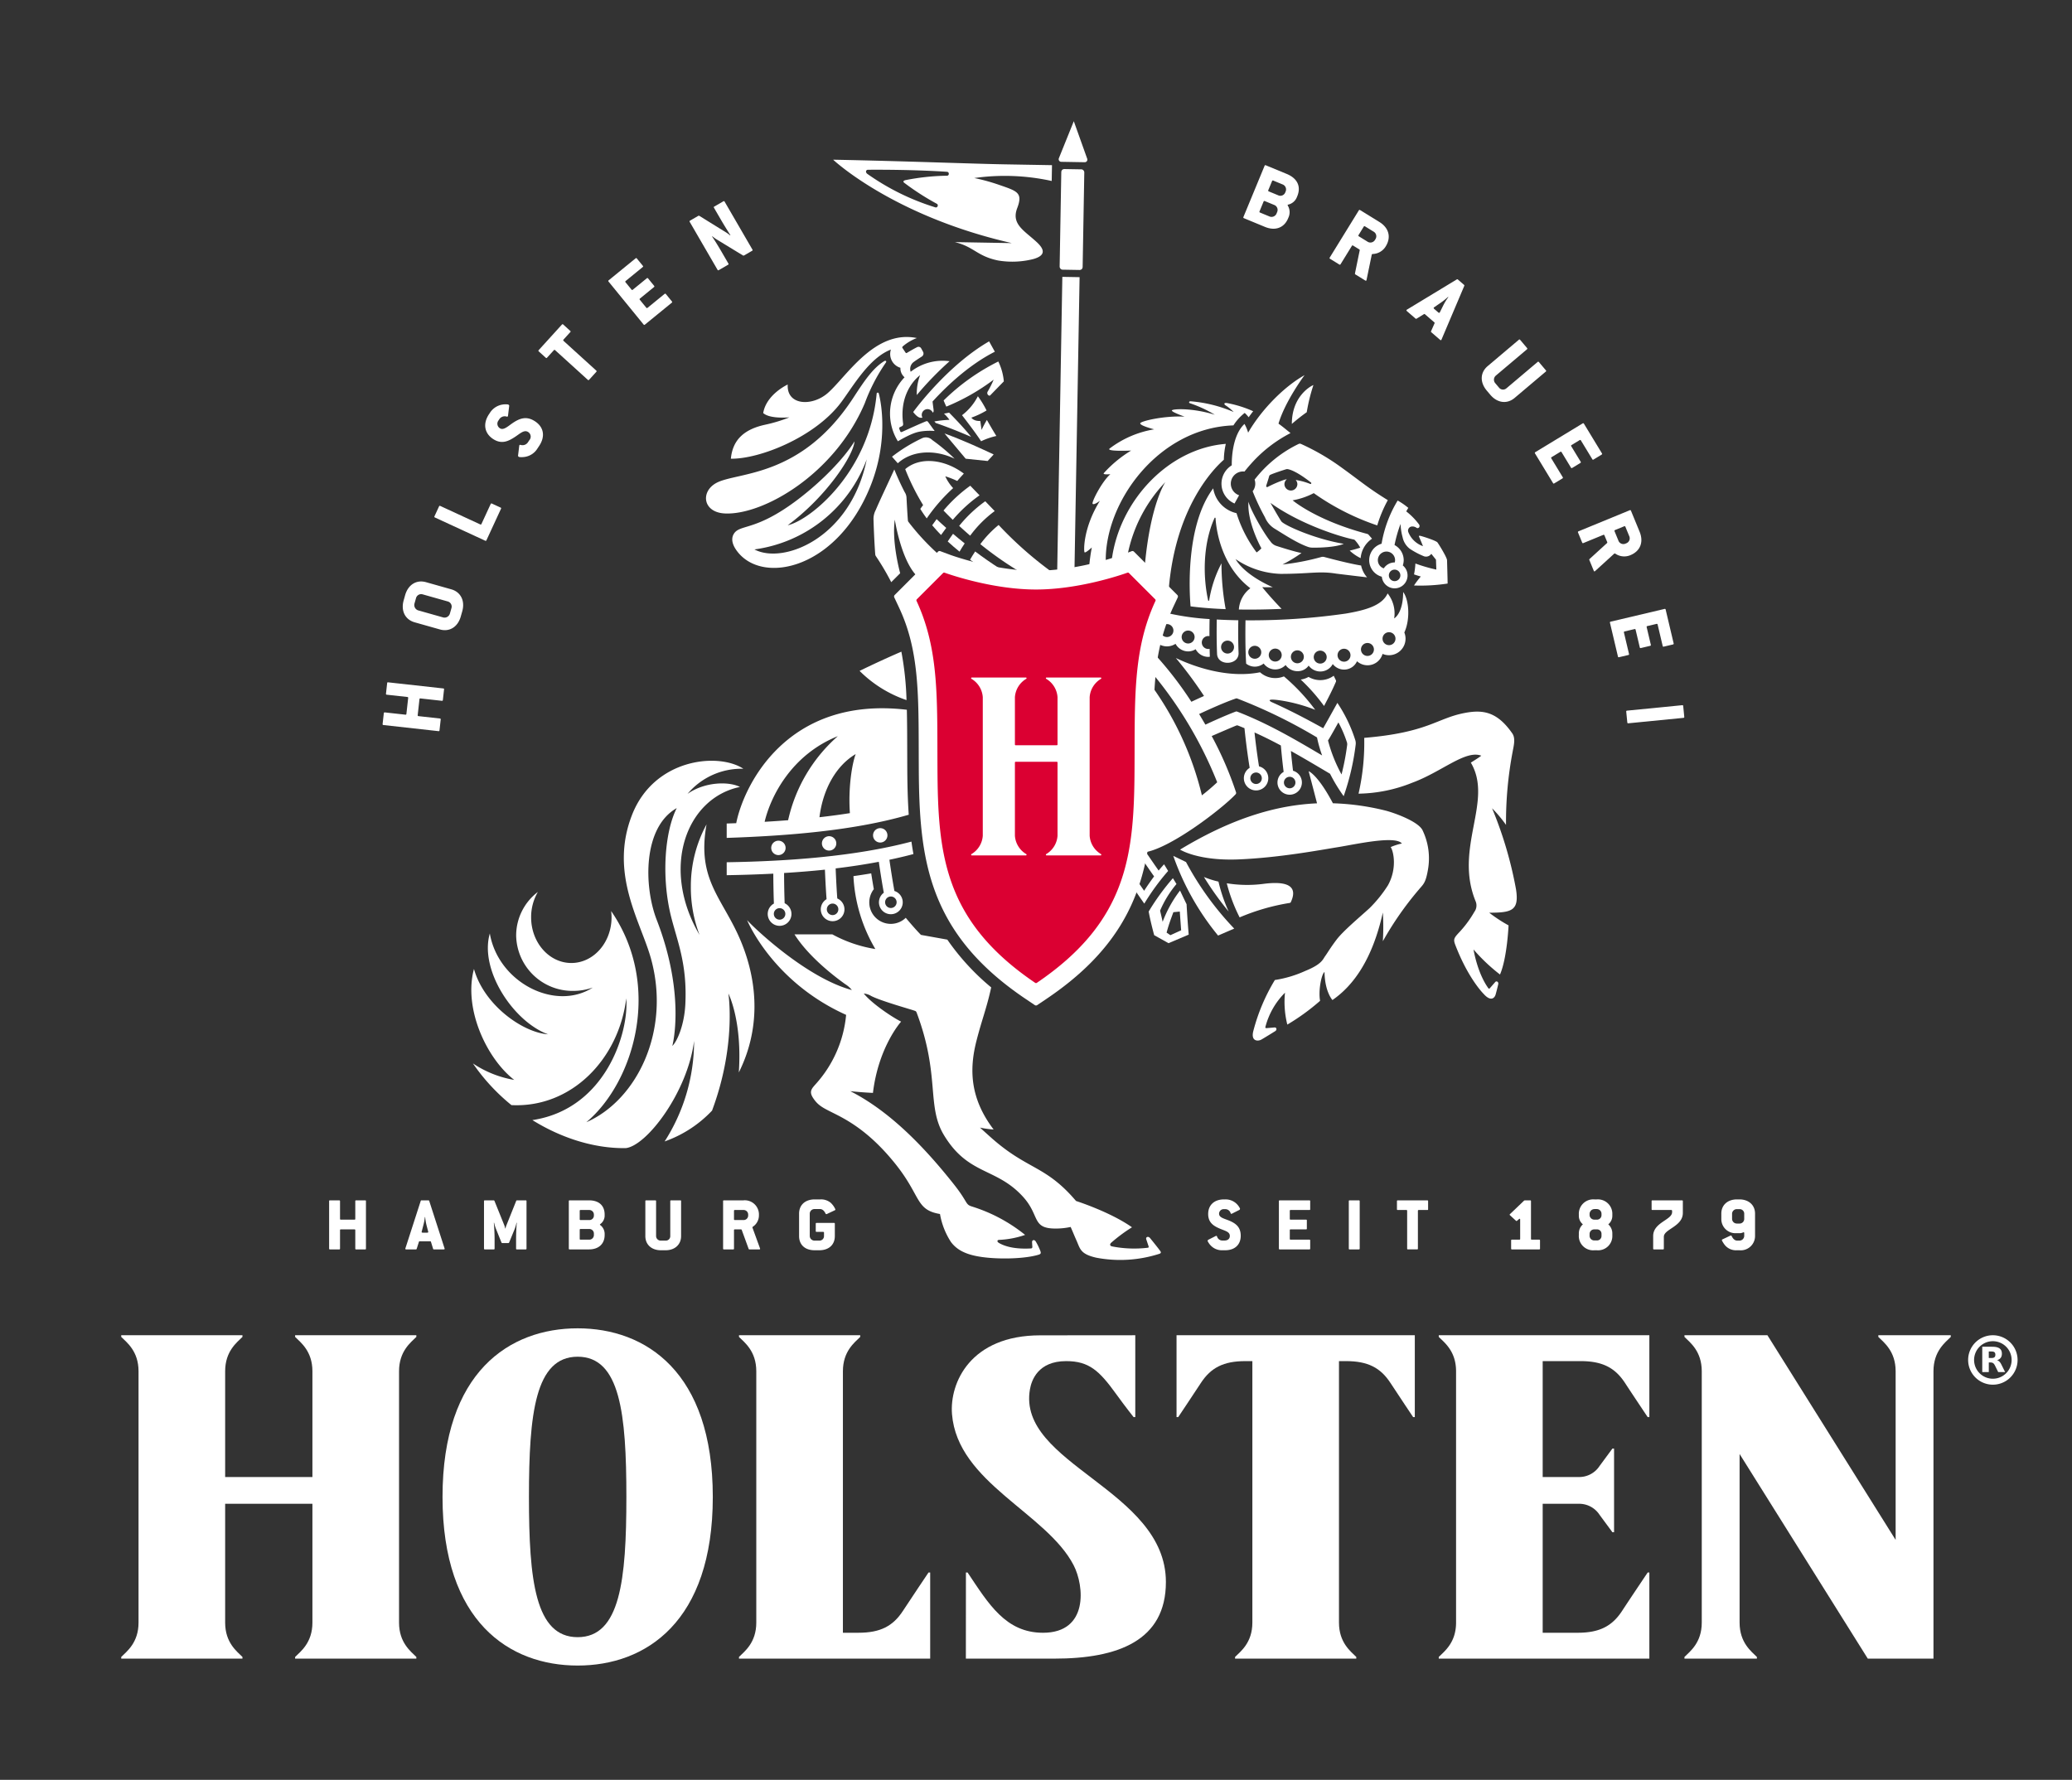
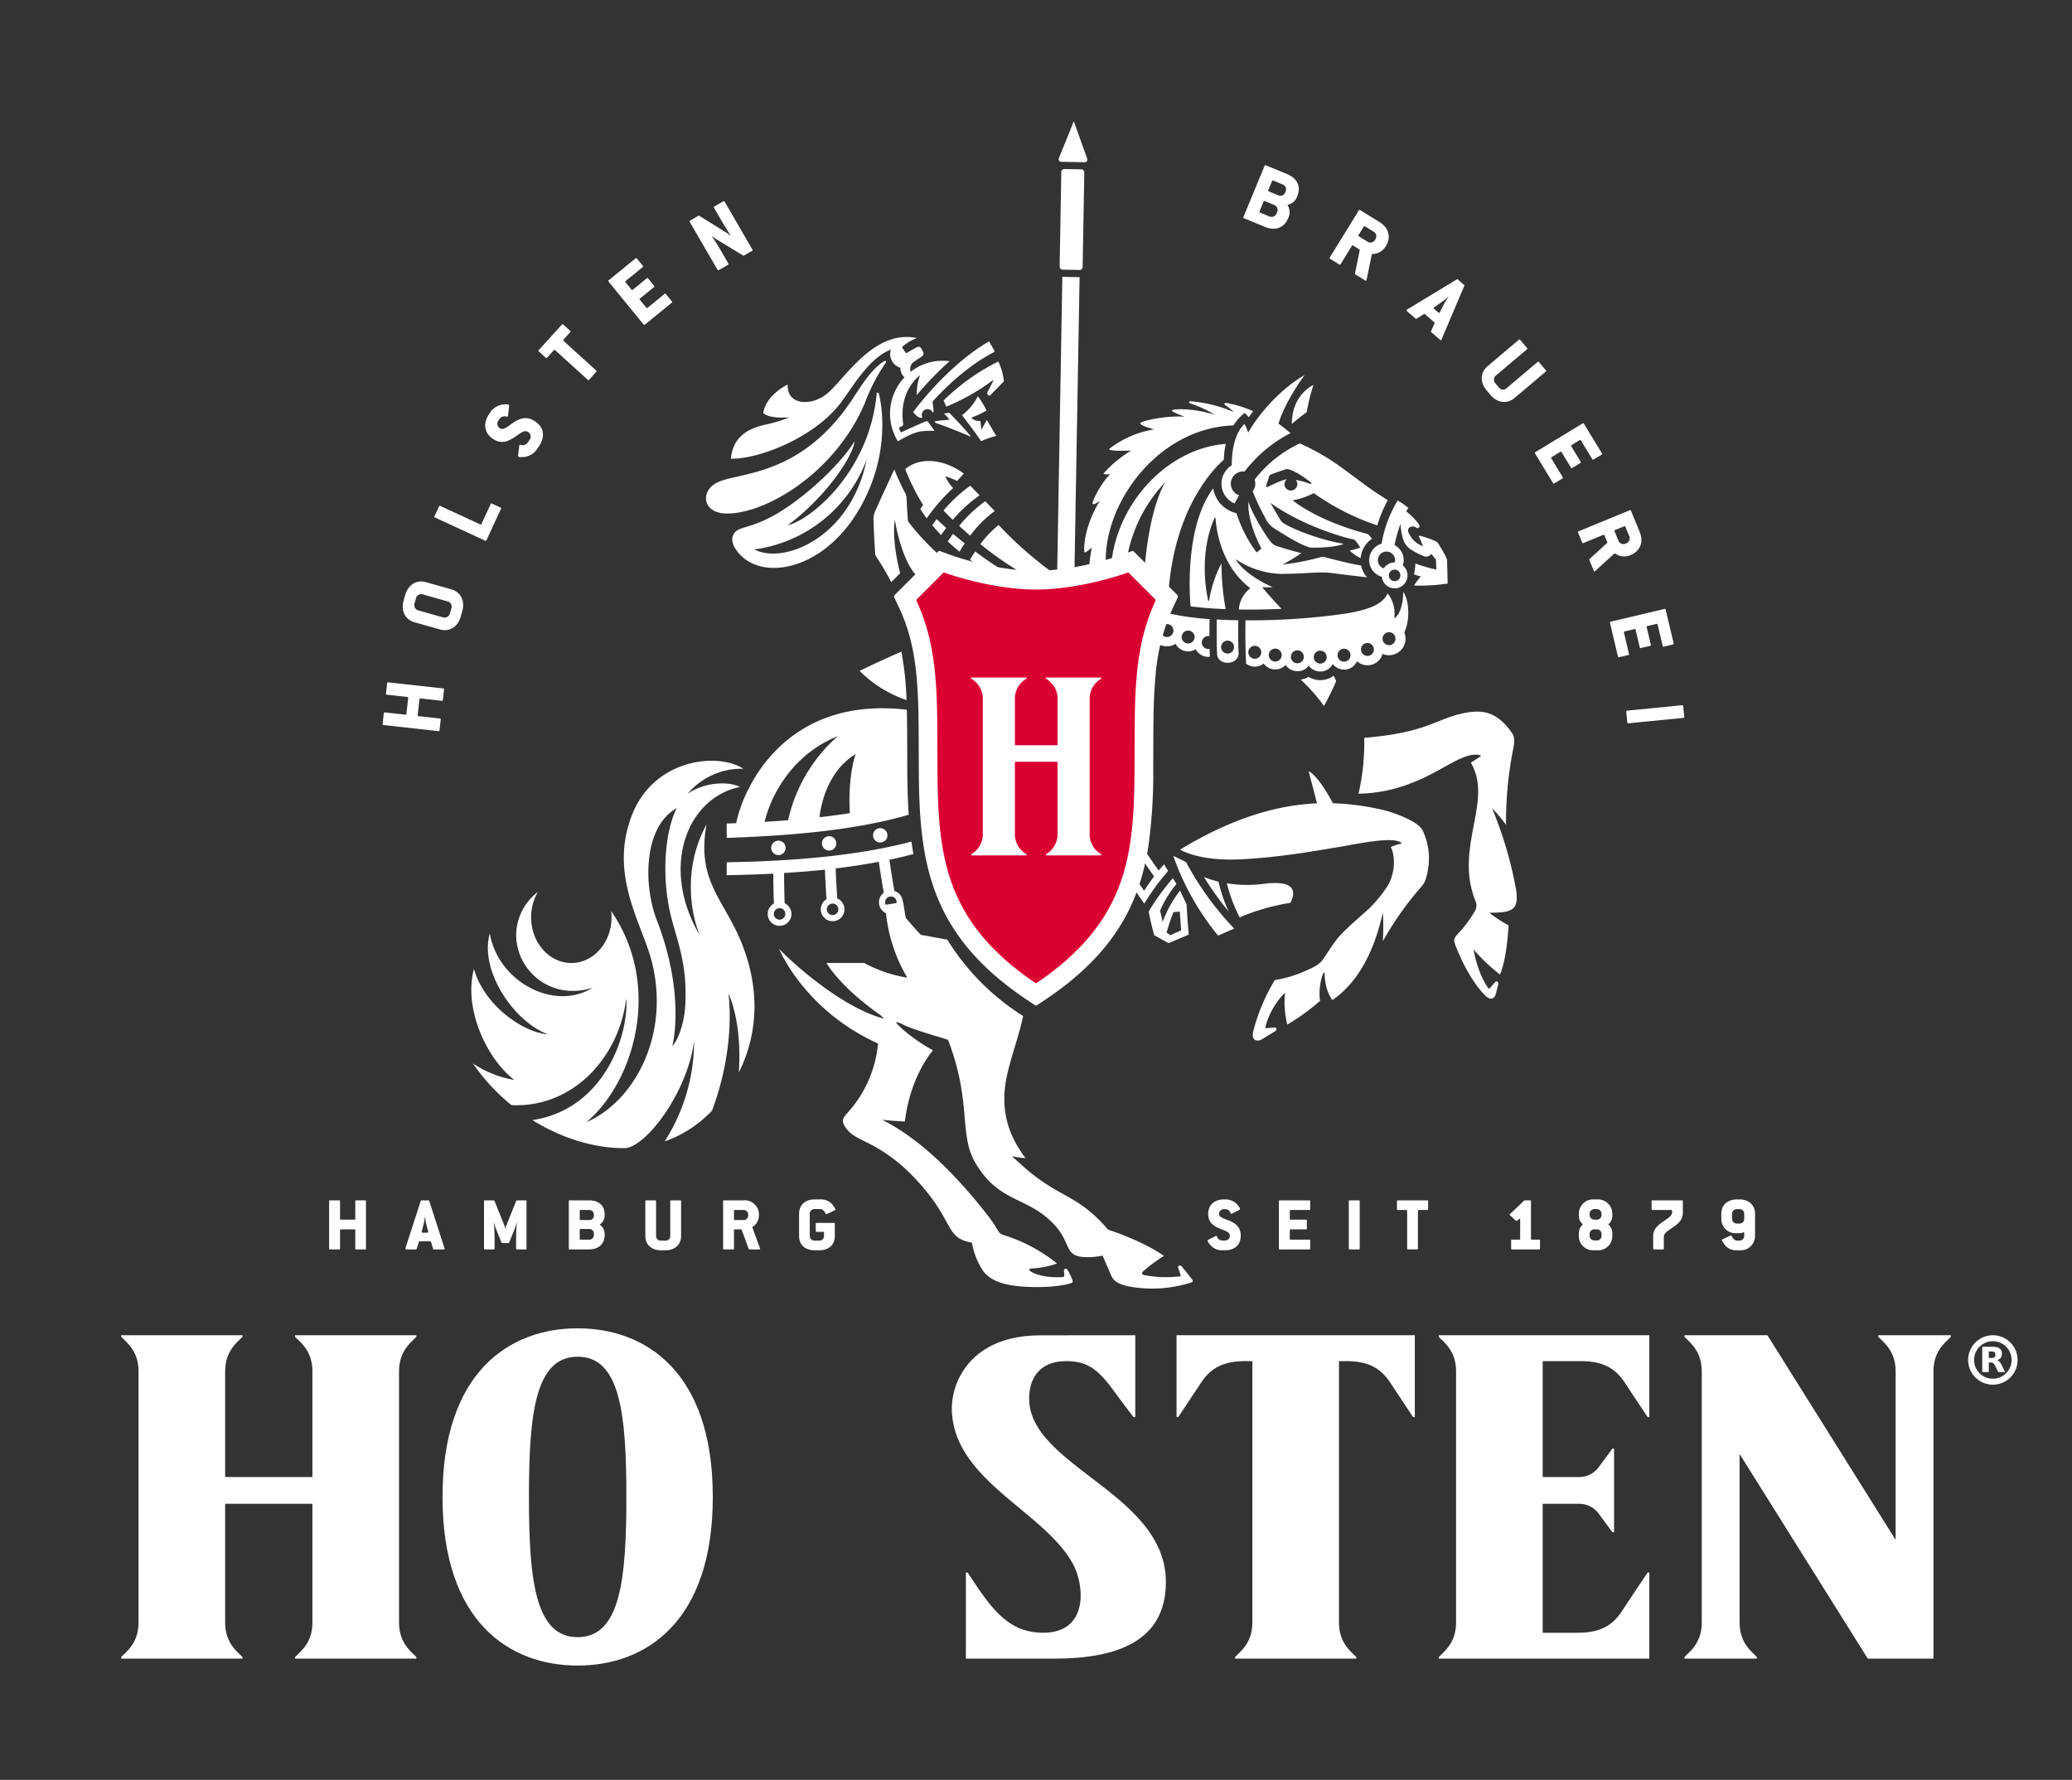
<svg xmlns="http://www.w3.org/2000/svg" id="HOLSTEN_PRIMARY_TWO_COLOUR" data-name="HOLSTEN PRIMARY TWO COLOUR" viewBox="0 0 507.462 435.972">
  <rect x="0" y="0" width="507.462" height="435.972" fill="#333333" stroke="none" />
  <defs>
    <style>.cls-1{fill:#fff;}.cls-2{fill:#db0032;}</style>
  </defs>
  <g id="HOLSTEN">
    <path class="cls-1" d="M141.477,325.372c-16.666,0-33.096,10.657-33.096,41.302,0,30.646,16.429,41.303,33.096,41.303,16.666,0,33.097-10.657,33.097-41.303C174.575,336.029,158.143,325.372,141.477,325.372Zm0,75.653c-10.408,0-11.931-13.982-11.931-34.35,0-20.368,1.523-34.349,11.931-34.349,10.409,0,11.932,13.981,11.932,34.349C153.409,387.043,151.886,401.025,141.477,401.025Z" />
    <path class="cls-1" d="M252.248,340.31c.378-2.17,1.949-6.905,8.865-6.905,5.613,0,8.118,2.352,12.196,7.989,2.47,3.414,4.328,5.724,4.328,5.724h.41V327.069s-21.647.02-23.248.02c-17.17,0-22.252,11.682-21.641,19.3,1.346,16.817,23.126,24.162,29.786,37.004,2.63,5.072,3.677,16.552-7.49,16.552-9.164,0-13.337-7.08-18.477-14.756h-.41l-.011,21.093h21.654c15.562,0,27.335-4.376,27.335-18.768C285.545,364.821,249.047,358.663,252.248,340.31Z" />
    <path class="cls-1" d="M101.968,327.475v-.407H72.278v.407c1.367,1.367,4.238,3.487,4.238,8.421v25.9H55.143V335.896c0-4.934,2.871-7.054,4.238-8.421v-.407H29.691v.407c1.367,1.367,4.238,3.487,4.238,8.421v61.556c0,4.934-2.871,7.054-4.238,8.421v.407H59.381v-.407c-1.367-1.367-4.238-3.487-4.238-8.421V368.351H76.516v29.102c0,4.934-2.871,7.054-4.238,8.421v.407h29.691v-.407c-1.367-1.367-4.238-3.487-4.238-8.421V335.896C97.73,330.962,100.601,328.843,101.968,327.475Z" />
-     <path class="cls-1" d="M206.44,335.896c0-4.934,2.871-7.054,4.238-8.421v-.407H180.988v.407c1.367,1.367,4.238,3.487,4.238,8.421v61.556c0,4.934-2.871,7.054-4.238,8.421v.407l46.827.001v-21.093h-.41s-4.281,6.363-6.273,9.412c-2.424,3.71-5.515,5.344-10.873,5.344h-3.82Z" />
    <path class="cls-1" d="M346.506,327.069v20.049h-.41s-3.564-5.319-5.556-8.368c-2.424-3.71-5.515-5.344-10.873-5.344h-1.732v64.047c0,4.934,2.871,7.054,4.238,8.421v.408H302.484v-.408c1.367-1.367,4.238-3.487,4.238-8.421V333.406H304.99c-5.357,0-8.449,1.634-10.873,5.344-1.992,3.049-5.556,8.368-5.556,8.368h-.41V327.069Z" />
    <path class="cls-1" d="M386.771,368.351a5.953,5.953,0,0,1,4.988,2.709l3.14,4.254h.41V354.834H394.899l-3.14,4.254a5.945,5.945,0,0,1-4.988,2.709h-8.946v-28.391h9.286c5.357,0,8.449,1.634,10.873,5.344,1.992,3.049,5.556,8.368,5.556,8.368h.41V327.069H352.373v.407c1.367,1.367,4.238,3.486,4.238,8.42v61.556c0,4.934-2.871,7.054-4.238,8.422v.407h51.577v-21.093h-.41s-4.281,6.363-6.273,9.412c-2.424,3.71-5.515,5.344-10.873,5.344h-8.569V368.351Z" />
    <path class="cls-1" d="M416.786,335.897v61.555c0,4.934-2.871,7.054-4.238,8.422v.407h17.742v-.407c-1.367-1.367-4.238-3.488-4.238-8.422V356.152l31.395,50.13h16.087v-70.384c0-4.934,2.871-7.054,4.238-8.422v-.407H460.03v.407c1.367,1.367,4.238,3.488,4.238,8.422v41.301L432.868,327.069h-20.32v.407c1.367,1.367,4.238,3.486,4.238,8.42" />
  </g>
  <g id="HORSE_SHIELD" data-name="HORSE &amp; SHIELD">
    <g id="WHITES">
      <path class="cls-1" d="M323.423,166.596h-.083a5.577,5.577,0,0,1-2.854-.786,5.587,5.587,0,0,1-1.918.651,45.834,45.834,0,0,1,5.709,6.471c1.031-1.964,1.951-3.721,2.896-5.902a.515.515,0,0,0-.003-.426c-.114-.239-.313-.655-.526-1.08a5.604,5.604,0,0,1-3.202,1.071Z" />
      <path class="cls-1" d="M190.712,209.45a1.761,1.761,0,1,0-1.827-1.692A1.761,1.761,0,0,0,190.712,209.45Z" />
      <path class="cls-1" d="M215.651,206.376a1.761,1.761,0,1,0-1.827-1.692A1.761,1.761,0,0,0,215.651,206.376Z" />
      <path class="cls-1" d="M203.19,208.345a1.761,1.761,0,1,0-1.885-1.627A1.761,1.761,0,0,0,203.19,208.345Z" />
      <path class="cls-1" d="M210.523,164.333a29.873,29.873,0,0,0,11.499,7.159,75.405,75.405,0,0,0-1.263-11.867C216.954,161.265,213.367,162.95,210.523,164.333Z" />
      <path class="cls-1" d="M226.085,123.72q-.367.482-.693.931.711,1.166,1.578,2.33a42.754,42.754,0,0,1,6.468-7.416,10.773,10.773,0,0,1-1.926-2.892,20.532,20.532,0,0,1,2.936,1.145c.399-.499,1.134-1.301,1.609-1.812-4.733-3.545-10.725-4.201-14.357-1.087A56.573,56.573,0,0,0,226.085,123.72Z" />
      <path class="cls-1" d="M222.49,127.834a.658.658,0,0,1-.134-.345c-.095-1.073-.261-4.098-.334-5.459a2.649,2.649,0,0,0-.446-1.473c-1.492-2.874-2.548-5.565-2.548-5.565-2.248,4.899-3.558,7.594-4.552,9.943a4.611,4.611,0,0,0-.539,2.375c.05,1.671.175,5.207.419,8.448a.979.979,0,0,0,.165.482,60.469,60.469,0,0,1,3.754,6.363l2.189-2.189c-.397-1.493-2.032-8.092-1.313-13.123,0,0,1.479,9.65,5.267,13.651l5.289-5.289A57.954,57.954,0,0,1,222.49,127.834Z" />
      <path class="cls-1" d="M240.098,133.289a84.419,84.419,0,0,0,9.549,6.702c1.35.117,2.72.185,4.085.185,1.256,0,2.512-.056,3.751-.154a91.306,91.306,0,0,1-12.905-11.43A25.805,25.805,0,0,0,240.098,133.289Z" />
      <path class="cls-1" d="M234.917,128.813c.806.746,1.706,1.554,2.69,2.402a28.316,28.316,0,0,1,6.01-6.03l-2.314-2.402A32.426,32.426,0,0,0,234.917,128.813Z" />
      <path class="cls-1" d="M233.352,127.332a34.915,34.915,0,0,1,6.554-5.999l-2.271-2.356a35.337,35.337,0,0,0-6.554,6.074C231.593,125.587,232.361,126.373,233.352,127.332Z" />
      <path class="cls-1" d="M245.082,139.412c-2.25-1.43-4.353-2.906-6.254-4.33-.525.79-.946,1.488-1.251,2.018q.734.535,1.5,1.064C240.852,138.607,242.896,139.053,245.082,139.412Z" />
      <path class="cls-1" d="M233.41,130.757c-.501.686-.935,1.321-1.297,1.876q1.356,1.256,2.889,2.494c.327-.56.751-1.252,1.264-2.022C235.224,132.276,234.268,131.486,233.41,130.757Z" />
      <path class="cls-1" d="M229.392,127.16c-.405.537-.768,1.043-1.088,1.505q1.006,1.195,2.171,2.381c.368-.528.791-1.113,1.268-1.734C230.734,128.418,229.939,127.679,229.392,127.16Z" />
-       <path class="cls-1" d="M228.334,107.793a2.209,2.209,0,0,0-2.543-.43,38.977,38.977,0,0,0-7.324,4.503c.318.375,1.043,1.189,1.419,1.611,3.312-3.035,8.813-3.537,13.904-1.121A45.265,45.265,0,0,0,228.334,107.793Z" />
-       <path class="cls-1" d="M231.324,106.174c1.461,1.74,3.284,3.914,5.182,6.186,0,0,4.736.508,5.383.564l1.475-1.601C240.471,109.962,236.229,107.969,231.324,106.174Z" />
      <path class="cls-1" d="M243.652,86.152l-1.406-2.535c-10.48,6.057-18.591,17.311-18.591,17.311s.947,1.326,1.784,1.402a1.521,1.521,0,0,0,.481-.026,1.409,1.409,0,1,1,2.531-1.232c.176-.109.255-.271.178-.849-.061-.461-.169-1.235-.231-1.873C231.677,94.753,237.195,89.427,243.652,86.152Z" />
      <path class="cls-1" d="M244.502,88.548a52.039,52.039,0,0,0-13.395,9.546c.176.431.451,1.084.662,1.505a52.059,52.059,0,0,0,11.594-6.6,24.942,24.942,0,0,1-1.448,2.887.673.673,0,0,0,.194.948.306.306,0,0,0,.412.008c.749-.781,3.331-3.424,3.331-3.424A13.943,13.943,0,0,0,244.502,88.548Z" />
      <path class="cls-1" d="M232.446,101.074c-.44.103-1.247.245-1.247.245a10.357,10.357,0,0,1,1.335,1.515,30.332,30.332,0,0,0-3.689.393l.314.373c3.242,1.122,6.2,2.334,8.676,3.406C235.969,104.605,232.446,101.074,232.446,101.074Z" />
      <path class="cls-1" d="M244.024,106.791a17.398,17.398,0,0,0-3.739,1.294c-1.476-2.29-4.673-6.38-4.673-6.38a13.642,13.642,0,0,0,3.882-4.647,22.195,22.195,0,0,1,2.125,3.485A20.705,20.705,0,0,1,237.907,102.3s.482.878,2.182.822l.312,2.182a26.888,26.888,0,0,1,1.303-2.437S243.2,105.503,244.024,106.791Z" />
      <rect class="cls-1" x="259.724" y="41.445" width="5.634" height="24.65" rx="0.704" transform="translate(0.978 -4.574) rotate(1)" />
      <path class="cls-1" d="M266.266,38.865l-3.276-9.175-3.651,9.054a.638.638,0,0,0,.632.893l5.633.098A.638.638,0,0,0,266.266,38.865Z" />
      <path class="cls-1" d="M263.161,139.289l1.246-71.399-4.225-.074-1.258,72.066C260.38,139.728,261.805,139.526,263.161,139.289Z" />
      <path class="cls-1" d="M300.253,99.35a11.698,11.698,0,0,1,1.885,1.569,33.403,33.403,0,0,0-10.526-2.623c-.433-.024-.512.375-.174.476a30.491,30.491,0,0,1,6.093,2.82c-5.539-1.708-10.197-1.449-10.508-1.087s3.106,1.553,3.106,1.553c-4.71-.259-9.99.932-10.766,1.501s3.313,1.605,3.313,1.605a24.666,24.666,0,0,0-10.922,4.71c-.932.776,5.28.492,5.28.492a29.512,29.512,0,0,0-6.716,5.551c-.233.427,1.63.233,1.63.233-2.096,1.825-4.659,6.871-4.348,7.26s1.786-.738,1.786-.738c-4.154,6.677-3.991,12.384-3.758,12.617s1.771-1.179,1.771-1.179a43.692,43.692,0,0,0-.624,4.451c1.512-.344,2.878-.703,4.039-1.032-.226-14.58,12.867-32.671,31.268-33.33a12.174,12.174,0,0,1,2.765-3.055,8.309,8.309,0,0,1,.967,1.064q.53-.742,1.104-1.479a28.406,28.406,0,0,0-6.359-1.994C299.767,98.601,299.633,98.97,300.253,99.35Z" />
      <path class="cls-1" d="M313.122,103.773c1.621-5.503,6.383-11.879,6.383-11.879-4.891,2.736-10.473,8.299-13.82,14.085a9.974,9.974,0,0,0-.893-2.135c-3.03,2.826-3.134,8.728-3.114,10.136a5.28,5.28,0,0,0,.68,9.353c.308-.564.726-1.325,1.118-2.021a2.992,2.992,0,0,1,1.315-5.805q.807-1.025,1.625-1.927a33.248,33.248,0,0,1,9.65-7.494c-1.121-.902-2.012-1.652-2.943-2.312" />
      <path class="cls-1" d="M316.392,103.841c-.013-6.668,4.508-9.234,5.283-9.524a44.008,44.008,0,0,0-1.636,6.655A43.909,43.909,0,0,0,316.392,103.841Z" />
      <path class="cls-1" d="M318.628,108.741a.665.665,0,0,0-.556-.003,30.207,30.207,0,0,0-10.806,8.748,2.992,2.992,0,0,1-.472,2.844,53.412,53.412,0,0,0,3.006,6.366,5.889,5.889,0,0,0,2.323,2.769c2.291,1.401,5.543,3.566,8.252,4.506a3.36,3.36,0,0,0,1.045.174c2.525.039,5.967-.198,7.687-.935-7.396-1.249-14.607-4.596-15.269-5.479-.466-.621-2.692-4.555-2.692-4.555,6.917,4.998,16.34,8.114,20.367,8.968a.638.638,0,0,1,.325.169,9.261,9.261,0,0,1,1.307,1.836c-1.398.466-2.588.725-2.588.725a10.884,10.884,0,0,0,2.687,1.845,6.341,6.341,0,0,1,2.789-4.763l-.835-.961a.694.694,0,0,0-.344-.213c-12.538-3.312-18.272-8.228-18.272-8.228a17.834,17.834,0,0,0,5.176-1.76,59.972,59.972,0,0,0,15.547,7.905,32.005,32.005,0,0,1,2.588-6.184c-5.143-3.19-6.33-4.396-11.793-8.323a55.41,55.41,0,0,0-9.471-5.452Zm2.274,9.803a16.06,16.06,0,0,0-3.568-.975,1.564,1.564,0,0,1,.409,1.038,1.585,1.585,0,0,1-3.169,0,1.558,1.558,0,0,1,.6-1.212,3.677,3.677,0,0,0-.729.165,29.997,29.997,0,0,0-3.947,1.708c-.253.136-.465-.051-.361-.369.163-.495.534-1.636.699-2.253a.489.489,0,0,1,.254-.322c.767-.385,3.146-1.147,3.845-1.368a1.001,1.001,0,0,1,.495-.031c.637.119,2.346.677,5.647,3.266C321.258,118.332,321.096,118.623,320.902,118.543Z" />
      <path class="cls-1" d="M295.956,158.969a1.585,1.585,0,1,1,.257-3.143c-.006-1.753.015-3.26.033-4.186a63.224,63.224,0,0,1-9.992-1.388q-.073.174-.145.348-.49,1.189-.902,2.388a1.585,1.585,0,1,1-.731,2.332q-.347,1.225-.629,2.471a3.834,3.834,0,0,0,1.958.538h.068a3.851,3.851,0,0,0,2.032-.63,3.526,3.526,0,0,0,3.084,1.863h.062a3.497,3.497,0,0,0,1.781-.536,3.527,3.527,0,0,0,3.095,1.881h.062a3.213,3.213,0,0,0,.324-.05c-.026-.638-.046-1.282-.061-1.92A1.592,1.592,0,0,1,295.956,158.969Zm-4.938-1.345a1.585,1.585,0,1,1,1.557-1.612A1.585,1.585,0,0,1,291.018,157.624Z" />
      <path class="cls-1" d="M343.94,154.932c1.533-3.351,1.097-8.164-.289-9.913,0,5.28-2.197,6.458-2.197,6.458a7.884,7.884,0,0,0-1.606-6.121c-1.33,2.902-5.142,4.076-10.282,4.944a163.441,163.441,0,0,1-24.527,1.646c-.038,2.181-.076,6.735.161,10.616a3.457,3.457,0,0,0,2.115.737h.062a3.492,3.492,0,0,0,2.112-.771,3.523,3.523,0,0,0,2.833,1.453h.062a3.505,3.505,0,0,0,2.47-1.076l.007-.008a3.53,3.53,0,0,0,2.882,1.51h.062a3.224,3.224,0,0,0,2.706-1.373A3.522,3.522,0,0,0,323.34,164.482h.062a3.43,3.43,0,0,0,3.009-1.829,3.514,3.514,0,0,0,2.758,1.364h.062a3.459,3.459,0,0,0,3.12-2.046,3.844,3.844,0,0,0,2.554.989h.068a3.822,3.822,0,0,0,3.633-2.793,3.994,3.994,0,0,0,1.581.328h.072a4.051,4.051,0,0,0,3.977-4.119A3.979,3.979,0,0,0,343.94,154.932Zm-36.597,6.43a1.585,1.585,0,1,1,1.557-1.612A1.585,1.585,0,0,1,307.342,161.363Zm5.008.682a1.585,1.585,0,1,1,1.557-1.612A1.585,1.585,0,0,1,312.35,162.045Zm5.421.426a1.585,1.585,0,1,1,1.557-1.612A1.585,1.585,0,0,1,317.771,162.471Zm5.596.074a1.585,1.585,0,1,1,1.557-1.612A1.585,1.585,0,0,1,323.367,162.545Zm5.83-.465a1.585,1.585,0,1,1,1.557-1.612A1.585,1.585,0,0,1,329.197,162.081Zm5.737-1.409a1.585,1.585,0,1,1,1.557-1.612A1.585,1.585,0,0,1,334.933,160.672Zm5.282-2.641a1.585,1.585,0,1,1,1.557-1.612A1.585,1.585,0,0,1,340.216,158.031Z" />
      <path class="cls-1" d="M303.279,151.93c-1.785-.027-3.552-.084-5.274-.179-.033,1.788-.073,4.859.068,8.4.112,3.066,5.273,2.846,5.273-.113C303.215,156.647,303.247,153.759,303.279,151.93Zm-2.605,8.16a1.585,1.585,0,1,1,1.557-1.612A1.585,1.585,0,0,1,300.674,160.09Z" />
-       <path class="cls-1" d="M331.958,181.385a35.819,35.819,0,0,0-4.418-9.217s-2.208,3.996-3.467,6.214c-3.577-1.976-7.775-4.232-12.597-6.392-.425-.19-1.631-.976,2.168-.42a39.819,39.819,0,0,1,8.469,2.299,48.59,48.59,0,0,0-7.666-8.188,5.609,5.609,0,0,1-5.846-1.004c-7.921,1.567-16.243-1.402-20.621-3.5a102.056,102.056,0,0,1,6.899,9.301c-1.29.577-2.401,1.094-3.094,1.421a88.75,88.75,0,0,0-8.521-11.136c-.255,1.524-.447,3.087-.602,4.687A99.006,99.006,0,0,1,298.11,191.616a48.051,48.051,0,0,1-3.748,3.199,76.334,76.334,0,0,0-11.944-26.309c-.291,4.63-.303,9.644-.314,15.27l-.015,4.437a120.392,120.392,0,0,1-1.434,20.51c6.449-1.216,18.847-10.813,21.956-14.155a.5.5,0,0,0,.109-.503,85.231,85.231,0,0,0-5.956-13.767c.85-.382,5.1-2.211,6.034-2.585a.505.505,0,0,1,.368-.003c.545.205,1.084.437,1.625.657.137,1.375.548,5.233,1.269,9.712a2.991,2.991,0,1,0,2.289-.358c-.55-3.473-.912-6.537-1.103-8.306,2.165.972,4.313,2.045,6.456,3.193.153,1.776.374,4.026.68,6.466a2.991,2.991,0,1,0,2.299-.278c-.217-1.763-.386-3.406-.52-4.845,3.167,1.77,6.343,3.663,9.588,5.584a41.593,41.593,0,0,0,3.336,5.491,59.995,59.995,0,0,0,2.941-12.636A2.644,2.644,0,0,0,331.958,181.385Zm-24.548,7.858a1.408,1.408,0,1,1-1.171,1.611A1.408,1.408,0,0,1,307.411,189.243Zm9.849,2.269a1.408,1.408,0,1,1-1.57-1.226A1.409,1.409,0,0,1,317.259,191.512Zm-14.266-17.205a.486.486,0,0,0-.349-.004c-1.353.509-2.897,1.162-4.305,1.783-1.208.533-2.316,1.042-3.118,1.416l-1.538-2.604c.772-.361,1.877-.871,3.108-1.417,1.925-.853,4.156-1.793,5.897-2.385a.487.487,0,0,1,.33.007,126.837,126.837,0,0,1,19.54,9.537,30.374,30.374,0,0,0,1.254,4.408C317.498,181.321,310.707,177.286,302.993,174.307Zm26.927,8.318a58.986,58.986,0,0,1-1.359,7.074,36.181,36.181,0,0,1-3.314-8.332c.164-.215.556-.841,2.545-4.411a28.663,28.663,0,0,1,2.034,4.706A1.698,1.698,0,0,1,329.92,182.624Z" />
      <path class="cls-1" d="M371.298,217.865a96.724,96.724,0,0,0-5.868-19.881,31.994,31.994,0,0,1,3.416,4.076A92.017,92.017,0,0,1,370.476,184.086c.247-1.435.804-3.327-.194-4.581-3.715-5.269-7.219-5.715-11.69-4.839-6.785,1.329-8.9,4.773-24.474,6.074a55.932,55.932,0,0,1-1.393,13.669,36.446,36.446,0,0,0,13.139-2.675c7.229-2.653,13.054-8.118,16.926-6.626-.582.478-2.562,1.696-2.562,1.696,5.607,9.483-4.24,20.891,1.203,34.046a2.638,2.638,0,0,1-.348,2.522,26.85,26.85,0,0,1-3.985,5.305c-.971,1.087-1.176,1.46-.699,2.717,3.222,8.424,6.977,12.074,6.977,12.074,1.805,2.025,2.705.905,2.915.17.289-1.009.648-2.524.661-2.602.088-.53-.442-.839-.745-.488-.307.355-1.013,1.163-1.344,1.543a.219.219,0,0,1-.342-.018c-2.744-3.808-3.633-9.5-3.633-9.5a43.847,43.847,0,0,0,6.483,6.134c1.747-3.999,2.096-12.034,2.096-12.034a35.798,35.798,0,0,1-4.736-3.106C370.289,223.567,372.083,223.043,371.298,217.865Z" />
      <path class="cls-1" d="M282.654,214.677c-.974,1.302-1.831,2.573-2.44,3.516-.448-.635-.98-1.409-1.392-2.011q-.333,1.038-.713,2.063c.502.737,1.544,2.26,2.147,3.093a56.098,56.098,0,0,1,5.836-7.997s-.722-1.203-.994-1.63c-.448.479-.893 1-1.328,1.534-1.076-1.514-2.709-3.914-3.116-4.514q-.214,1.194-.472,2.373C280.833,212.057,281.865,213.563,282.654,214.677Z" />
      <path class="cls-1" d="M324.337,136.436a1.356,1.356,0,0,0-.733.004,60.324,60.324,0,0,1-9.496,1.837,38.757,38.757,0,0,0,4.648-2.82c-1.676-.309-4.895-1.334-6.096-1.724a2.739,2.739,0,0,1-1.521-1.131c-1.864-2.312-4.999-7.993-5.37-9.717-.383,5.085,3.165,11.431,3.165,11.431a6.892,6.892,0,0,1-1.174 1,31.718,31.718,0,0,1-4.919-9.616,7.415,7.415,0,0,1-5.707-6.081c-6.886,9.197-5.809,25.881-5.549,28.908,2.615.343,5.539.565,8.599.684a62.216,62.216,0,0,1-1.026-11.224,29.615,29.615,0,0,0-3.017,9.07.126.126,0,0,1-.248.009c-1.287-5.769-1.319-13.842,1.575-20.191a.124.124,0,0,1,.236.038c.127,2.245,1.101,11.52,8.521,17.176a7.099,7.099,0,0,0-2.812,5.21c3.471.056,7.037-.005,10.465-.157-.856-.888-2.876-3.025-4.74-5.312,0,0,1.294.052,2.581,0,0,0-6.684-2.743-9.117-6.884a20.704,20.704,0,0,0,11.025,3.623c7.265,0,9.434-.749,13.665-.052,0,0,4.523.555,7.525.902a6.324,6.324,0,0,1-1.46-2.893C330.378,138.043,325.678,136.798,324.337,136.436Z" />
      <path class="cls-1" d="M181.53,230.747c-4.391-10.694-10.982-15.022-8.488-28.812a31.652,31.652,0,0,0-3.843,15.158,32.62,32.62,0,0,0,2.129,11.916c-9.627-16.434-3.236-33.529,9.896-36.246-2.753-1.399-8.614-1.277-12.838,1.693a17.267,17.267,0,0,1,13.678-6.147c-6.141-4.049-21.87-2.532-27.275,11.317-5.655,14.49,2.195,26.178,4.69,35.351,4.786,17.59-3.501,34.499-15.873,39.911,11.617-9.721,18.762-33.335,6.07-51.729a12.738,12.738,0,0,1,.103,1.531c0,6.184-4.41,11.196-9.85,11.196s-9.85-5.013-9.85-11.196a12.247,12.247,0,0,1,1.655-6.209,13.413,13.413,0,0,0-5.32,10.648,13.806,13.806,0,0,0,14.011,13.591,14.338,14.338,0,0,0,4.757-.821l-.062.038c-9.181,5.846-23.107-1.314-25.156-13.285-2.598,9.045,5.872,21.649,14.26,24.703-6.153-.43-15.651-7.109-18.142-16.007-2.646,9.845,3.229,22.061,9.861,27.175a25.855,25.855,0,0,1-10.116-4.038,48.388,48.388,0,0,0,9.431,10.212c14.697.732,26.285-11.267,28.119-26.141.696,8.174-4.938,27.088-22.987,29.812,6.849,4.257,14.921,6.979,22.865,6.862,5.163-.558,15.166-13.779,16.737-26.27a45.544,45.544,0,0,1-7.215,24.636,29.412,29.412,0,0,0,11.615-7.553c6.013-16.101,3.998-28.685,3.998-28.685s3.415,6.597,2.559,19.338C186.077,252.446,185.838,241.239,181.53,230.747Zm-13.679,15.209c-.249,5.154-2.008,9.14-3.191,10.246,0,0,3.365-12.319-3.83-30.901-3.165-8.175-3.426-22.635,4.917-27.357-2.953,5.783-3.795,16.929-1.405,26.52C165.87,230.595,168.329,236.073,167.851,245.956Z" />
-       <path class="cls-1" d="M232.011,230.161l-6.453-1.159c-1.181-1.181-2.849-3.139-3.727-4.187a5.264,5.264,0,0,1-7.82-7.011c-.226-1.276-.444-2.617-.64-3.875-1.432.251-2.89.467-4.351.679a38.718,38.718,0,0,0,5.364,17.857,32.763,32.763,0,0,1-10.536-3.593h-9.268c3.301,5.242,9.334,9.988,12.46,12.22a6.111,6.111,0,0,1,1.593,1.419c-11.245-3.023-24.215-15.466-25.661-17.13,0,0,6.126,15.054,24.256,23.212a29.306,29.306,0,0,1-7.464,16.973c-.969,1.094-1.651,1.789-.649,3.347,1.331,2.069,2.693,2.556,5.815,4.145,3.45,1.756,8.588,4.803,14.42,12.115,6.283,7.878,4.838,11.179,10.867,12.199a18.244,18.244,0,0,0,2.678,6.843c1.456,1.963,3.604,2.993,6.659,3.541,4.461.8,11.323.638,14.771-.401.641-.193.714-.4.349-1.234a14.641,14.641,0,0,0-.984-1.986c-.386-.629-.954-.365-.924.133.022.367.073,1.233.073,1.206a.343.343,0,0,1-.365.332c-2.917.167-5.767-.169-7.772-1.319-.596-.342-.497-.719-.073-.775a22.509,22.509,0,0,0,6.436-1.223,39.325,39.325,0,0,0-13.005-6.949c-1.735-.539-.864-.932-4.491-5.503-6.535-8.237-15.13-17.584-25.324-22.759,2.756.311,5.551.427,5.551.427,1.359-11.336,6.897-17.457,6.897-17.457-2.525-1.287-7.35-4.607-9.136-6.884a4.2,4.2,0,0,1,1.773.582c2.197,1.169,9.486,3.224,10.496,3.573.439.152.532.144.7.591,5.771,15.401,2.336,22.798,6.673,29.959,5.992,9.894,12.794,7.844,19.372,15.101,4.226,4.663,2.006,7.832,8.136,7.764a17.191,17.191,0,0,0,3.51-.389c.388.847.911,2.161,1.45,3.362.889,1.982.905,3.278,4.83,4.165a31.261,31.261,0,0,0,15.471-.958c.397-.143.416-.367.205-.664-.586-.823-2.221-2.829-2.504-3.175-.46-.562-1.105-.256-.939.27,0,0,.388,1.19.518,1.553.174.488.053.507-.197.543a28.191,28.191,0,0,1-8.623-.32c-.642-.117-.678-.552-.272-.923a39.277,39.277,0,0,1,5.085-3.775c-5.396-3.804-13.704-6.444-13.704-6.444-7.535-8.837-11.819-7.534-20.769-15.49-1.398-1.242-2.756-2.485-2.756-2.485a21.667,21.667,0,0,0,3.339.466c-5.801-7.629-5.972-14.721-4.228-21.611,1.325-5.232,2.532-8.097,3.633-13.197A58.11,58.11,0,0,1,232.011,230.161Z" />
+       <path class="cls-1" d="M232.011,230.161l-6.453-1.159c-1.181-1.181-2.849-3.139-3.727-4.187c-.226-1.276-.444-2.617-.64-3.875-1.432.251-2.89.467-4.351.679a38.718,38.718,0,0,0,5.364,17.857,32.763,32.763,0,0,1-10.536-3.593h-9.268c3.301,5.242,9.334,9.988,12.46,12.22a6.111,6.111,0,0,1,1.593,1.419c-11.245-3.023-24.215-15.466-25.661-17.13,0,0,6.126,15.054,24.256,23.212a29.306,29.306,0,0,1-7.464,16.973c-.969,1.094-1.651,1.789-.649,3.347,1.331,2.069,2.693,2.556,5.815,4.145,3.45,1.756,8.588,4.803,14.42,12.115,6.283,7.878,4.838,11.179,10.867,12.199a18.244,18.244,0,0,0,2.678,6.843c1.456,1.963,3.604,2.993,6.659,3.541,4.461.8,11.323.638,14.771-.401.641-.193.714-.4.349-1.234a14.641,14.641,0,0,0-.984-1.986c-.386-.629-.954-.365-.924.133.022.367.073,1.233.073,1.206a.343.343,0,0,1-.365.332c-2.917.167-5.767-.169-7.772-1.319-.596-.342-.497-.719-.073-.775a22.509,22.509,0,0,0,6.436-1.223,39.325,39.325,0,0,0-13.005-6.949c-1.735-.539-.864-.932-4.491-5.503-6.535-8.237-15.13-17.584-25.324-22.759,2.756.311,5.551.427,5.551.427,1.359-11.336,6.897-17.457,6.897-17.457-2.525-1.287-7.35-4.607-9.136-6.884a4.2,4.2,0,0,1,1.773.582c2.197,1.169,9.486,3.224,10.496,3.573.439.152.532.144.7.591,5.771,15.401,2.336,22.798,6.673,29.959,5.992,9.894,12.794,7.844,19.372,15.101,4.226,4.663,2.006,7.832,8.136,7.764a17.191,17.191,0,0,0,3.51-.389c.388.847.911,2.161,1.45,3.362.889,1.982.905,3.278,4.83,4.165a31.261,31.261,0,0,0,15.471-.958c.397-.143.416-.367.205-.664-.586-.823-2.221-2.829-2.504-3.175-.46-.562-1.105-.256-.939.27,0,0,.388,1.19.518,1.553.174.488.053.507-.197.543a28.191,28.191,0,0,1-8.623-.32c-.642-.117-.678-.552-.272-.923a39.277,39.277,0,0,1,5.085-3.775c-5.396-3.804-13.704-6.444-13.704-6.444-7.535-8.837-11.819-7.534-20.769-15.49-1.398-1.242-2.756-2.485-2.756-2.485a21.667,21.667,0,0,0,3.339.466c-5.801-7.629-5.972-14.721-4.228-21.611,1.325-5.232,2.532-8.097,3.633-13.197A58.11,58.11,0,0,1,232.011,230.161Z" />
      <path class="cls-1" d="M219.055,218.246c-.474-2.595-.929-5.588-1.228-7.649,2.004-.423,3.976-.881,5.886-1.397-.182-1.011-.347-2.027-.488-3.05-13.771,3.644-30.176,4.817-45.246,5.06v3.169c3.742-.06,7.568-.18,11.414-.377.012,2.049.047,4.855.148,7.324a2.906,2.906,0,1,0,2.633-.077c-.1-2.53-.133-5.389-.143-7.409,3.343-.205,6.687-.466,10.003-.816.084,2.04.216,4.801.401,7.233a2.9,2.9,0,1,0,2.628-.175c-.187-2.513-.32-5.351-.4-7.367,3.598-.43,7.131-.965,10.571-1.617.305,2.092.757,5.043,1.224,7.577a2.913,2.913,0,1,0,2.598-.429Zm-26.714,5.567a1.409,1.409,0,1,1-1.457-1.359A1.408,1.408,0,0,1,192.341,223.813Zm12.981-1.121a1.409,1.409,0,1,1-1.457-1.359A1.409,1.409,0,0,1,205.322,222.692Zm12.913-.278a1.409,1.409,0,1,1,1.359-1.457A1.409,1.409,0,0,1,218.235,222.414Z" />
      <path class="cls-1" d="M222.371,196.103c-.108-2.589-.153-5.214-.166-7.874l-.015-4.449c-.007-3.538-.015-6.827-.092-9.923-29.407-3.483-39.967,18.613-41.787,27.781q-1.176.046-2.333.083v3.521c14.572-.488,31.132-1.737,44.584-5.675Q222.445,197.846,222.371,196.103Zm-35.101,5.198c1.431-6.068,6.449-16.364,17.927-20.977a38.482,38.482,0,0,0-12.174,20.585Q190.133,201.136,187.269,201.301Zm20.882-2.122c-2.455.385-4.945.718-7.454,1.001.87-6.99,4.133-12.663,8.873-15.468C208.684,187.081,207.708,192.928,208.152,199.178Z" />
      <path class="cls-1" d="M214.703,96.467c-1.809,19.36-16.428,31.032-21.781,32.195,9.56-7.061,16.124-17.178,16.357-20.549-2.621,4.262-8.044,9.787-13.673,14.091-10.707,8.186-14.491,6.041-15.949,8.68-.563,1.018-.48,2.518,1.152,4.49,6.488,7.842,24.311,3.745,32.353-16.236,5.021-12.474,2.07-22.723,2.07-22.723A.265.265,0,0,0,214.703,96.467Zm-29.935,38.114a34.191,34.191,0,0,0,27.506-22.061C208.387,131.802,191.84,138.342,184.769,134.581Z" />
      <path class="cls-1" d="M216.55,88.465c-2.767,1.721-4.784,4.713-7.53,8.934-12.878,19.793-28.469,18.126-33.574,20.896-3.945,2.141-3.317,7.221,2.087,7.478,9.396.448,26.884-9.614,34.268-27.013a44.679,44.679,0,0,1,5.157-9.94C217.211,88.454,216.899,88.248,216.55,88.465Z" />
      <path class="cls-1" d="M223.039,91.066a2.099,2.099,0,0,1,.797-2.44c.276-.222,1.253-.856,1.935-1.294a.883.883,0,0,0,.296-1.17l-.454-.826a.739.739,0,0,0-.976-.31c-.903.448-1.907,1.048-2.503,1.402-.177.105-.259.081-.378-.099l-.739-1.11c-.099-.198.002-.281.098-.382a11.443,11.443,0,0,1,3.434-2.035c-10.383-2.127-17.251,9.525-21.855,13.505-3.817,3.299-10.056,3.033-9.771-2.117,0,0-5.228,2.381-6.004,6.988,1.449,1.294,5.021,1.157,6.418,1.054a36.845,36.845,0,0,1-5.901,1.793c-5.241,1.129-7.998,3.746-8.437,8.334,7.082.114,20.717-5.321,27.05-13.872,3.001-4.051,6.847-10.822,12.145-12.864A3.514,3.514,0,0,0,220.532,90.09c-.002.043-.013.083-.013.127a2.9,2.9,0,0,0,1.02,2.2,12.89,12.89,0,0,0-1.633,15.674c3.36-1.963,4.709-2.263,5.611-2.408a14.553,14.553,0,0,1,3.402-.114c-.39-.498-1.517-2.102-1.69-2.297a.343.343,0,0,0-.404-.077c-.98.357-4.838,2.113-5.892,2.595-.237.108-.355.037-.408-.06a5.341,5.341,0,0,1-.228-.563c-.114-.315-.085-.445.138-.552a4.834,4.834,0,0,0,.599-.297.672.672,0,0,0,.15-.576c-1.103-8.221,4.163-11.843,4.163-11.843a12.749,12.749,0,0,0-.812,4.864,80.01,80.01,0,0,1,8.031-8.284,12.697,12.697,0,0,0-9.527,2.585Z" />
-       <path class="cls-1" d="M257.579,44.33l.068-3.873-11.474-.2c-8.297-.145-23.439-.764-42.126-1.14,0,0,14.605,13.789,43.764,20.432l-13.973-.244c4.738,1.146,5.412,3.422,10.586,4.499a21.007,21.007,0,0,0,8.606-.337c3.408-.944,2.603-2.587.798-4.239-3.073-2.812-6.18-4.359-4.702-8.24,1.462-3.838-.031-4.174-4.465-5.718a47.887,47.887,0,0,0-6.045-1.66A53.424,53.424,0,0,1,257.579,44.33ZM231.954,43.041a56.306,56.306,0,0,0-10.187,1.083s-.97.196-.223.713a62.246,62.246,0,0,0,7.894,5.074.453.453,0,0,1,.197.594.44.44,0,0,1-.566.284,58.708,58.708,0,0,1-16.709-8.243c-.435-.394-.318-.976.286-.964,11.657-.073,19.324.505,19.324.505a.453.453,0,0,1,.403.479A.44.44,0,0,1,231.954,43.041Z" />
      <path class="cls-1" d="M272.292,137.09c1.497-.459,2.442-.8,2.566-.845l1.336-.495a35.752,35.752,0,0,1,9.217-17.659s-3.616,5.183-5.008,20.216l5.856,5.852c1.689-20.116,11.146-29.516,13.477-31.546a19.185,19.185,0,0,1,.481-3.886C286.16,109.835,274.172,122.65,272.292,137.09Z" />
      <path class="cls-1" d="M354.542,142.939c0-.815-.121-5.014-.141-5.712s-1.976-3.835-2.19-4.126-.058-.291-1.106-.757a32.004,32.004,0,0,0-3.067-1.048c-.388-.097-.582-.097-.505.155.408.893.971,2.329.971,2.329a5.977,5.977,0,0,1-3.572-3.402,1.016,1.016,0,0,1,.932-1.417,1.666,1.666,0,0,1,1.068.33c.5.291.999-.342.581-.867a16.407,16.407,0,0,0-3.103-3.157c.301-.553.5-.853.507-.863a17.262,17.262,0,0,0-2.611-1.797,29.878,29.878,0,0,0-3.937,10.578,4.199,4.199,0,0,0,.058,8.084,3.159,3.159,0,1,0,5.139-2.763,4.167,4.167,0,0,0,.222-1.288,4.212,4.212,0,0,0-2.247-3.71,32.818,32.818,0,0,1,1.477-5.18,14.063,14.063,0,0,0,.502,3.285,4.765,4.765,0,0,0,1.732,2.792,19.292,19.292,0,0,0,3.511,1.859,1.547,1.547,0,0,0,1.783-.609l1.145,1.439.087,2.429a39.076,39.076,0,0,1-5.128-1.491,17.692,17.692,0,0,1-.336,2.666c.802.285,1.656.518,1.656.518a24.653,24.653,0,0,0-1.668,2.2A43.725,43.725,0,0,0,354.542,142.939ZM342.97,140.939a1.409,1.409,0,1,1-1.409-1.409A1.409,1.409,0,0,1,342.97,140.939Zm-1.295-3.721a2.091,2.091,0,0,1-.083.555c-.01-0-.019-.003-.03-.003a3.163,3.163,0,0,0-2.653,1.447,2.109,2.109,0,1,1,2.766-1.999Z" />
      <path class="cls-1" d="M348.465,203.505c-.921-2.303-7.314-4.507-9.201-4.969a60.75,60.75,0,0,0-12.813-1.775c-3.715-7.033-5.943-7.858-5.943-7.858s1.863,7.114,2.052,7.872c-9.825.429-20.737,3.577-33.546,11.334,0,0,4.375,2.814,14.365,2.4s20.187-2.34,24.38-3.013,13.976-2.899,15.58-.88a14.108,14.108,0,0,0-2.743.88c.673.932,1.656,5.176-.673,9.369a31.936,31.936,0,0,1-4.503,5.59c-2.329,2.122-6.47,5.59-8.075,7.712s-2.226,3.261-2.795,4.037-.776,1.967-4.866,3.623a28.196,28.196,0,0,1-7.454,2.226,46.688,46.688,0,0,0-5.257,12.429c-.704,2.625,1.118,2.644,1.975,2.151.91-.524,3.356-2.043,3.419-2.09.432-.319.266-.909-.195-.869-.515.045-1.583.134-2.039.173a.219.219,0,0,1-.223-.29,18.39,18.39,0,0,1,4.804-8.398,22.778,22.778,0,0,0,.569,7.816,53.137,53.137,0,0,0,8.023-5.823c-.47-2.609.372-6.608,1.087-7.065.078,4.891,1.941,6.871,1.941,6.871,5.26-3.621,9.818-10.115,12.345-21.429a58.693,58.693,0,0,1,0,7.027,78.743,78.743,0,0,1,8.851-12.694c1.048-1.281,1.63-1.475,2.213-4.93A15.885,15.885,0,0,0,348.465,203.505Z" />
      <path class="cls-1" d="M287.352,209.645a64.074,64.074,0,0,0,10.973,19.52l3.952-1.707a74.022,74.022,0,0,1-11.808-16.305Z" />
      <path class="cls-1" d="M290.611,221.492c-.414-.828-1.598-3.347-1.598-3.347s-.141.165-.375.48a30.009,30.009,0,0,0-3.89,7.169c-.21-1.011-.628-2.721-.628-2.721a25.803,25.803,0,0,1,4.017-6.532s-.604-1-.876-1.427a57.566,57.566,0,0,0-5.932,8.165c.43,2.459,1.348,5.794,1.348,5.794l3.512,1.959,4.94-2.096C290.766,224.639,290.611,221.492,290.611,221.492Zm-3.965,7.581-.928-.63c.558-2.11,1.133-3.545,1.659-5.003l1.572-.152c.102,1.479.218,3.1.333,4.588Z" />
      <path class="cls-1" d="M300.917,223.28a39.269,39.269,0,0,1-2.498-7.33,22.007,22.007,0,0,1-3.555-1.13A74.186,74.186,0,0,0,300.917,223.28Z" />
      <path class="cls-1" d="M309.424,216.504a30.926,30.926,0,0,1-8.97-.147,40.323,40.323,0,0,0,3.149,8.355,52.479,52.479,0,0,1,12.278-3.54.353.353,0,0,0,.261-.195C317.15,218.793,317.756,215.423,309.424,216.504Z" />
    </g>
    <g id="SHIELD">
      <path class="cls-1" d="M288.34,145.74l-1.275-1.275-6.065-6.063-3.064-3.063-.206-.206a.528.528,0,0,0-.557-.122l-1.895.702-.54.2c-.022.008-.53.192-1.379.468-.627.204-1.439.456-2.422.738-.646.185-1.367.38-2.139.578a65.21,65.21,0,0,1-13.572,2.093c-.497.017-.995.033-1.493.033-1.045,0-2.089-.048-3.127-.119-.844-.058-1.684-.13-2.51-.225-1.388-.16-2.739-.367-4.033-.6-1.841-.332-3.55-.715-5.063-1.097-.593-.15-1.15-.297-1.676-.441-2.77-.762-4.55-1.411-4.591-1.426l-2.438-.908a.528.528,0,0,0-.558.121l-6.531,6.531-4.08,4.08a.528.528,0,0,0-.105.598l1.207,2.573c4.731,10.091,4.752,20.482,4.781,34.862q.005,2.164.015,4.441c.112,22.089,2.108,40.272,26.153,56.464l2.262,1.523a.528.528,0,0,0,.59,0l2.262-1.523c16.664-11.222,22.734-23.402,24.93-37.175a127.266,127.266,0,0,0,1.222-19.289q.013-2.276.015-4.434c.011-5.523.024-10.454.3-15.009.067-1.1.152-2.175.253-3.234a49.027,49.027,0,0,1,4.229-16.626l1.206-2.573A.528.528,0,0,0,288.34,145.74Z" />
      <path class="cls-2" d="M282.99,147.188c-5.552,11.998-5.04,23.908-5.126,41.003-.106,20.931-1.528,37.373-23.927,52.551a.372.372,0,0,1-.411,0c-22.399-15.178-23.821-31.619-23.927-52.551-.087-17.096.426-29.005-5.126-41.003a.347.347,0,0,1,.068-.392l6.433-6.433a.342.342,0,0,1,.361-.085c1.564.559,11.946,4.123,22.398,4.123s20.834-3.564,22.398-4.123a.342.342,0,0,1,.361.085l6.433,6.433A.348.348,0,0,1,282.99,147.188Z" />
      <path class="cls-1" d="M266.872,204.719V170.77a5.673,5.673,0,0,1,2.778-4.495.174.174,0,0,0-.1-.319H256.326a.174.174,0,0,0-.1.319,5.673,5.673,0,0,1,2.778,4.495v11.604a.176.176,0,0,1-.176.176H248.742a.176.176,0,0,1-.176-.176V170.77a5.673,5.673,0,0,1,2.778-4.495.174.174,0,0,0-.1-.319H238.02a.174.174,0,0,0-.1.319,5.673,5.673,0,0,1,2.778,4.495v33.948a5.673,5.673,0,0,1-2.778,4.495.174.174,0,0,0,.1.319h13.224a.174.174,0,0,0,.1-.319,5.673,5.673,0,0,1-2.778-4.495V186.776a.176.176,0,0,1,.176-.176h10.086a.176.176,0,0,1,.176.176V204.719a5.673,5.673,0,0,1-2.778,4.495.174.174,0,0,0,.1.319H269.55a.174.174,0,0,0,.1-.319A5.673,5.673,0,0,1,266.872,204.719Z" />
    </g>
  </g>
  <path class="cls-1" d="M89.457,306.041H87.206a.171.171,0,0,1-.191-.191v-4.52c0-.134-.057-.191-.21-.191H83.486c-.152,0-.209.057-.209.191v4.52a.171.171,0,0,1-.191.191H80.797a.171.171,0,0,1-.19-.191V294.215a.171.171,0,0,1,.19-.19h2.289a.18.18,0,0,1,.191.19v4.349c0,.133.057.19.209.19H86.805c.153,0,.21-.057.21-.19v-4.349a.171.171,0,0,1,.191-.19h2.25c.133,0,.171.057.171.19V305.85C89.628,305.984,89.59,306.041,89.457,306.041Z" />
  <path class="cls-1" d="M108.689,306.041h-2.422a.171.171,0,0,1-.191-.133l-.534-1.736c-.039-.095-.077-.114-.21-.114h-2.518c-.134,0-.172.019-.21.114l-.553,1.736c-.038.095-.076.133-.171.133H99.477c-.172,0-.248-.095-.191-.248L103.043,294.158a.171.171,0,0,1,.191-.133h1.698a.183.183,0,0,1,.19.133l3.757,11.635C108.937,305.946,108.88,306.041,108.689,306.041Zm-4.215-5.875a12.254,12.254,0,0,1-.343-2.041h-.076a12.861,12.861,0,0,1-.382,2.041l-.4,1.545c-.038.114.038.229.229.229h1.164c.171,0,.248-.115.209-.229Z" />
  <path class="cls-1" d="M128.761,306.041h-2.193c-.133,0-.171-.057-.171-.191v-2.212c0-1.64.076-3.204.171-4.101l-.076-.019a8.918,8.918,0,0,1-.477,1.621l-1.316,3.204a.245.245,0,0,1-.248.153h-1.392a.245.245,0,0,1-.248-.153l-1.297-3.223a8.915,8.915,0,0,1-.496-1.602l-.076.019c.076.687.19,2.422.19,4.082v2.231c0,.134-.057.191-.19.191h-2.212a.171.171,0,0,1-.191-.191V294.215a.171.171,0,0,1,.191-.19H120.903a.209.209,0,0,1,.19.114l2.403,5.951a3.898,3.898,0,0,1,.229.82h.076a4.177,4.177,0,0,1,.248-.82l2.384-5.951a.183.183,0,0,1,.171-.114h2.155a.171.171,0,0,1,.191.19V305.85A.171.171,0,0,1,128.761,306.041Z" />
  <path class="cls-1" d="M144.27,306.041h-4.768a.171.171,0,0,1-.191-.191V294.215a.171.171,0,0,1,.191-.19h4.768c2.384,0,3.815,1.259,3.815,3.471v.362a2.553,2.553,0,0,1-1.068,1.984c-.114.095-.133.152,0,.248a2.693,2.693,0,0,1,1.068,2.041v.4C148.085,304.629,146.673,306.041,144.27,306.041Zm1.183-8.545a1.126,1.126,0,0,0-1.183-1.106H142.191a.183.183,0,0,0-.209.21v2.041a.183.183,0,0,0,.209.209h2.079a1.1,1.1,0,0,0,1.183-1.087Zm0,4.635a1.111,1.111,0,0,0-1.183-1.087H142.191a.183.183,0,0,0-.209.209v2.213c0,.133.057.19.209.19h2.079a1.134,1.134,0,0,0,1.183-1.087Z" />
  <path class="cls-1" d="M163.013,306.251h-1.145c-2.327,0-3.814-1.412-3.814-3.472v-8.564c0-.133.057-.19.19-.19h2.251a.171.171,0,0,1,.19.19v8.564a1.126,1.126,0,0,0,1.183,1.106h1.145a1.083,1.083,0,0,0,1.145-1.106v-8.564a.171.171,0,0,1,.19-.19h2.289c.134,0,.172.057.172.19v8.564C166.809,304.839,165.302,306.251,163.013,306.251Z" />
  <path class="cls-1" d="M185.984,306.041h-2.46a.184.184,0,0,1-.172-.133l-1.697-4.654a.184.184,0,0,0-.172-.114h-1.507c-.152,0-.21.057-.21.191v4.52a.171.171,0,0,1-.19.191h-2.289a.171.171,0,0,1-.19-.191V294.215a.171.171,0,0,1,.19-.19h4.769a3.473,3.473,0,0,1,3.814,3.643v.19a3.32,3.32,0,0,1-1.469,2.613.222.222,0,0,0-.095.286l1.831,5.035C186.193,305.946,186.155,306.041,185.984,306.041Zm-2.747-8.545a1.115,1.115,0,0,0-1.183-1.106h-2.079a.183.183,0,0,0-.21.21v2.041a.183.183,0,0,0,.21.209h2.079a1.11,1.11,0,0,0,1.183-1.087Z" />
  <path class="cls-1" d="M204.479,296.447l-1.983.935a.223.223,0,0,1-.305-.115c-.363-.763-.82-1.106-1.354-1.106h-1.316a1.142,1.142,0,0,0-1.201,1.106v5.512a1.155,1.155,0,0,0,1.201,1.106h1.126a1.098,1.098,0,0,0,1.163-1.106v-.839c0-.134-.076-.191-.21-.191h-1.621a.171.171,0,0,1-.19-.191v-1.812a.171.171,0,0,1,.19-.19h4.291c.134,0,.191.057.191.19v3.033c0,2.117-1.45,3.472-3.814,3.472h-1.126c-2.403,0-3.814-1.374-3.814-3.472v-5.512c0-2.06,1.449-3.471,3.814-3.471h1.393a3.676,3.676,0,0,1,2.575.858,4.969,4.969,0,0,1,1.067,1.488C204.613,296.256,204.613,296.389,204.479,296.447Z" />
  <path class="cls-1" d="M300.038,306.251h-.61a3.783,3.783,0,0,1-2.957-1.221,4.635,4.635,0,0,1-.629-.877.331.331,0,0,1,.057-.458l1.889-.954c.114-.057.229-.019.286.153a1.354,1.354,0,0,0,1.354.973h.477c.687,0,1.297-.343,1.297-1.125,0-.954-.991-1.202-2.136-1.659-1.755-.706-3.167-1.526-3.167-3.719,0-2.156,1.469-3.567,3.854-3.567h.286a3.848,3.848,0,0,1,3.014,1.278,4.011,4.011,0,0,1,.572.82.331.331,0,0,1-.058.458l-1.889.954c-.114.058-.229.019-.286-.152a1.353,1.353,0,0,0-1.354-.973h-.286a1.122,1.122,0,0,0-1.183,1.144c0,.858,1.125,1.145,2.174,1.545,1.812.706,3.129,1.603,3.129,3.834C303.872,304.858,302.46,306.251,300.038,306.251Z" />
  <path class="cls-1" d="M320.696,306.041h-7.286a.171.171,0,0,1-.19-.191V294.215a.171.171,0,0,1,.19-.19h7.286a.171.171,0,0,1,.19.19v2.003c0,.133-.057.171-.19.171h-4.597a.183.183,0,0,0-.21.21v1.965c0,.133.058.19.21.19h3.776a.171.171,0,0,1,.191.191V300.948a.171.171,0,0,1-.191.191h-3.776c-.152,0-.21.057-.21.191v2.136c0,.133.058.19.21.19h4.597a.171.171,0,0,1,.19.191v2.002C320.886,305.984,320.83,306.041,320.696,306.041Z" />
  <path class="cls-1" d="M332.8,306.041h-2.27a.171.171,0,0,1-.19-.191V294.215a.171.171,0,0,1,.19-.19h2.27a.185.185,0,0,1,.21.19V305.85C333.01,305.984,332.934,306.041,332.8,306.041Z" />
  <path class="cls-1" d="M349.591,296.389h-2.098c-.172,0-.229.077-.229.21v9.25c0,.134-.058.191-.172.191h-2.27a.171.171,0,0,1-.191-.191v-9.25c0-.133-.038-.21-.21-.21h-2.098c-.114,0-.19-.038-.19-.171v-2.003a.171.171,0,0,1,.19-.19h7.267a.166.166,0,0,1,.172.19v2.003C349.763,296.351,349.707,296.389,349.591,296.389Z" />
  <path class="cls-1" d="M376.981,306.041h-6.694a.171.171,0,0,1-.19-.191v-2.002a.171.171,0,0,1,.19-.191h1.793c.152,0,.229-.057.229-.19V298.717c0-.172-.134-.229-.267-.114l-.496.419a.185.185,0,0,1-.268,0l-1.468-1.354a.16.16,0,0,1,0-.267l3.452-3.3a.465.465,0,0,1,.229-.076h1.278a.171.171,0,0,1,.19.19v9.251c0,.133.058.19.229.19h1.793a.172.172,0,0,1,.191.191v2.002A.172.172,0,0,1,376.981,306.041Z" />
  <path class="cls-1" d="M391.068,306.251h-.554a3.507,3.507,0,0,1-3.833-3.72v-.381a2.956,2.956,0,0,1,.991-2.25,2.674,2.674,0,0,1-.991-2.041v-.362a3.531,3.531,0,0,1,3.833-3.7h.554a3.535,3.535,0,0,1,3.814,3.7v.362a2.675,2.675,0,0,1-.992,2.041,2.954,2.954,0,0,1,.992,2.25v.458A3.492,3.492,0,0,1,391.068,306.251Zm1.163-8.946a1.152,1.152,0,0,0-1.163-1.144h-.554a1.211,1.211,0,0,0-1.201,1.144v.363a1.178,1.178,0,0,0,1.201,1.087h.554a1.105,1.105,0,0,0,1.163-1.087Zm0,4.902A1.079,1.079,0,0,0,391.068,301.139h-.554a1.125,1.125,0,0,0-1.201,1.068v.553a1.152,1.152,0,0,0,1.201,1.087h.554a1.094,1.094,0,0,0,1.163-1.087Z" />
  <path class="cls-1" d="M407.498,302.951v2.899c0,.134-.058.191-.191.191h-2.231a.171.171,0,0,1-.19-.191v-3.09c0-3.338,4.635-3.929,4.635-5.836v-.324a.2.2,0,0,0-.21-.21H404.694c-.115,0-.191-.038-.191-.171v-2.003a.171.171,0,0,1,.191-.19h7.267a.171.171,0,0,1,.19.19v2.899C412.151,300.452,407.498,301.044,407.498,302.951Z" />
  <path class="cls-1" d="M426.002,306.251h-.61a3.539,3.539,0,0,1-2.861-1.164,6.044,6.044,0,0,1-.781-1.183c-.058-.114-.058-.248.076-.305l1.983-.935a.223.223,0,0,1,.305.114c.363.763.82,1.106,1.354,1.106h.534a1.169,1.169,0,0,0,1.183-1.145v-.687c0-.172-.096-.248-.229-.191a2.045,2.045,0,0,1-.878.21h-.858a3.455,3.455,0,0,1-3.643-3.471v-1.335c0-2.06,1.507-3.471,3.834-3.471h.591c2.308,0,3.834,1.411,3.834,3.471V302.741A3.499,3.499,0,0,1,426.002,306.251Zm1.183-8.984a1.111,1.111,0,0,0-1.183-1.087h-.591a1.152,1.152,0,0,0-1.202,1.087v1.335a1.167,1.167,0,0,0,1.202,1.106h.591a1.137,1.137,0,0,0,1.183-1.106Z" />
  <path class="cls-1" d="M108.755,168.857l-.29,2.61a.199.199,0,0,1-.245.196l-5.242-.582c-.155-.017-.229.042-.248.219l-.427,3.849c-.02.177.04.251.194.268l5.242.581a.199.199,0,0,1,.196.246l-.294,2.654a.2.2,0,0,1-.246.197l-13.492-1.497a.2.2,0,0,1-.197-.246l.294-2.654a.21.21,0,0,1,.246-.197l5.043.56c.155.017.229-.042.248-.219l.428-3.848c.019-.177-.04-.251-.194-.268l-5.043-.559a.2.2,0,0,1-.196-.246l.29-2.61c.018-.155.088-.191.243-.174l13.492,1.496C108.711,168.65,108.772,168.702,108.755,168.857Z" />
  <path class="cls-1" d="M113.211,149.738l-.358,1.264c-.738,2.613-2.795,3.835-5.108,3.182l-6.191-1.749c-2.312-.654-3.419-2.793-2.688-5.385l.357-1.264c.726-2.57,2.774-3.842,5.109-3.183l6.19,1.75C112.836,145.006,113.937,147.168,113.211,149.738Zm-9.72-4.157a1.307,1.307,0,0,0-1.61.956l-.358,1.264a1.377,1.377,0,0,0,.862,1.7l6.189,1.75a1.363,1.363,0,0,0,1.624-.999l.358-1.264a1.296,1.296,0,0,0-.874-1.657Z" />
  <path class="cls-1" d="M122.7,124.622l-3.563,7.717a.199.199,0,0,1-.295.109l-12.325-5.69a.2.2,0,0,1-.108-.295l1.12-2.424a.199.199,0,0,1,.295-.109l9.799,4.524c.142.065.229.033.304-.129l2.249-4.869a.2.2,0,0,1,.295-.108l2.122.979A.191.191,0,0,1,122.7,124.622Z" />
  <path class="cls-1" d="M132.038,109.245l-.395.592a4.413,4.413,0,0,1-3.099,2.08,5.408,5.408,0,0,1-1.259.043c-.259-.012-.427-.204-.407-.352l.296-2.45c.019-.148.13-.235.333-.179a1.58,1.58,0,0,0,1.821-.685l.308-.463a1.329,1.329,0,0,0-.252-1.987c-.926-.617-1.809.185-2.993 1-1.821,1.247-3.53,2.086-5.66.666-2.092-1.395-2.512-3.733-.969-6.047l.185-.278a4.491,4.491,0,0,1,3.192-2.099,4.65,4.65,0,0,1,1.166-.024c.26.012.426.204.406.352l-.296,2.45c-.018.148-.13.235-.333.179a1.579,1.579,0,0,0-1.821.685l-.185.278a1.309,1.309,0,0,0,.345,1.889c.833.555,1.839-.352,2.907-1.111,1.857-1.302,3.58-2,5.746-.555C133.168,104.623,133.607,106.894,132.038,109.245Z" />
  <path class="cls-1" d="M139.681,81.339l-1.646,1.812c-.134.148-.113.257.002.362l7.99,7.256c.115.105.12.199.03.298l-1.78,1.96a.2.2,0,0,1-.314.015l-7.991-7.256c-.114-.105-.21-.132-.346.017l-1.645,1.812c-.09.099-.182.134-.298.03L131.952,86.076a.2.2,0,0,1-.015-.314l5.7-6.277a.194.194,0,0,1,.3.001l1.729,1.571A.168.168,0,0,1,139.681,81.339Z" />
  <path class="cls-1" d="M164.528,74.147l-6.588,5.376a.199.199,0,0,1-.312-.031l-8.585-10.519a.199.199,0,0,1,.032-.313l6.586-5.376a.2.2,0,0,1,.313.031l1.478,1.811c.099.121.075.198-.046.296l-4.155,3.392a.214.214,0,0,0-.035.344l1.449,1.776c.1.12.193.13.331.018l3.413-2.787a.2.2,0,0,1,.313.032l1.478,1.811a.198.198,0,0,1-.031.313L156.755,73.108c-.138.113-.147.207-.049.328l1.576,1.931c.099.121.192.13.33.018l4.156-3.392a.2.2,0,0,1,.313.032l1.478,1.811A.192.192,0,0,1,164.528,74.147Z" />
  <path class="cls-1" d="M184.197,61.435l-1.963,1.139a.299.299,0,0,1-.289-.012l-6.529-3.981a8.412,8.412,0,0,1-.952-.708l-.065.064c.46.66,1.389,2.127,2.427,3.917l1.563,2.695a.191.191,0,0,1-.08.304l-2.272,1.318a.198.198,0,0,1-.303-.081L168.921,54.349a.2.2,0,0,1,.08-.305l2.002-1.161a.255.255,0,0,1,.279-.007l6.584,4.077a9.203,9.203,0,0,1,.952.708l.065-.063c-.484-.748-1.492-2.35-2.431-3.967l-1.586-2.733c-.077-.135-.072-.215.062-.293l2.233-1.295a.2.2,0,0,1,.305.081l6.812,11.741A.19.19,0,0,1,184.197,61.435Z" />
  <path class="cls-1" d="M309.795,55.574,304.652,53.447a.2.2,0,0,1-.121-.291l5.188-12.549a.2.2,0,0,1,.291-.121l5.144,2.126c2.57,1.063,3.553,3.059,2.566,5.445l-.162.391a2.982,2.982,0,0,1-2.036,1.664c-.167.051-.213.105-.11.268a3.146,3.146,0,0,1,.241,2.677l-.179.432C314.539,55.752,312.387,56.645,309.795,55.574Zm3.02-3.69a1.298,1.298,0,0,0-.791-1.7l-2.242-.927a.213.213,0,0,0-.319.133l-.987,2.386c-.059.145-.023.231.142.299l2.242.927a1.324,1.324,0,0,0,1.761-.645Zm2.066-4.999a1.312,1.312,0,0,0-.782-1.72l-2.242-.927a.213.213,0,0,0-.319.133l-.91,2.201a.214.214,0,0,0,.132.32l2.243.927a1.285,1.285,0,0,0,1.761-.646Z" />
  <path class="cls-1" d="M334.384,68.717,331.941,67.211a.215.215,0,0,1-.09-.238l1.162-5.661a.213.213,0,0,0-.1-.219l-1.497-.922c-.151-.094-.243-.071-.325.061l-2.767,4.49a.199.199,0,0,1-.306.073l-2.273-1.401a.2.2,0,0,1-.073-.306L332.794,51.532a.201.201,0,0,1,.307-.073l4.736,2.918c2.311,1.425,2.936,3.717,1.559,5.953l-.117.189a3.869,3.869,0,0,1-3.058,1.696.26.26,0,0,0-.27.226l-1.264,6.122C334.65,68.751,334.554,68.822,334.384,68.717Zm2.502-10.168a1.301,1.301,0,0,0-.497-1.822l-2.065-1.272a.213.213,0,0,0-.337.08l-1.249,2.026a.213.213,0,0,0,.08.337l2.065,1.272a1.296,1.296,0,0,0,1.84-.356Z" />
  <path class="cls-1" d="M352.694,83.239l-2.138-1.85a.2.2,0,0,1-.066-.264l.854-1.939c.039-.114.02-.16-.097-.262L349.025,77.003c-.118-.102-.166-.114-.272-.059l-1.813,1.109a.192.192,0,0,1-.254-.013L344.566,76.204c-.152-.131-.146-.273.021-.364l12.201-7.396a.2.2,0,0,1,.271.028l1.497,1.296a.213.213,0,0,1,.065.264L353.051,83.166C352.986,83.345,352.862,83.385,352.694,83.239Zm.767-8.402a14.384,14.384,0,0,1,1.256-2.062l-.067-.059a14.918,14.918,0,0,1-1.896,1.509l-1.532,1.058c-.121.071-.142.231.027.376l1.026.889c.151.131.306.088.359-.042Z" />
  <path class="cls-1" d="M364.998,96.705l-.861-1.02c-1.753-2.074-1.615-4.463.221-6.014L371.989,83.221a.192.192,0,0,1,.314.026l1.695,2.006a.2.2,0,0,1-.026.314l-7.633,6.449a1.314,1.314,0,0,0-.096,1.887l.861,1.02a1.263,1.263,0,0,0,1.849.187l7.632-6.449a.201.201,0,0,1,.314.026l1.724,2.041c.101.119.078.196-.041.297l-7.632,6.449C369.114,99.025,366.721,98.745,364.998,96.705Z" />
  <path class="cls-1" d="M380.355,118.327,375.943,111.062a.201.201,0,0,1,.075-.306l11.602-7.044a.2.2,0,0,1,.307.075l4.411,7.265a.199.199,0,0,1-.075.306l-1.996,1.213c-.133.081-.206.046-.286-.086l-2.784-4.584a.214.214,0,0,0-.337-.082l-1.959,1.19c-.133.081-.154.172-.062.324l2.287,3.766a.2.2,0,0,1-.074.306l-1.998,1.213a.2.2,0,0,1-.306-.075l-2.287-3.766c-.092-.152-.184-.175-.316-.094l-2.131,1.293c-.133.081-.155.173-.063.325l2.784,4.584a.2.2,0,0,1-.074.306l-1.997,1.212A.192.192,0,0,1,380.355,118.327Z" />
  <path class="cls-1" d="M390.34,139.818l-1.092-2.655a.212.212,0,0,1,.068-.244l4.269-3.896a.215.215,0,0,0,.047-.236l-.669-1.626c-.066-.165-.154-.201-.298-.142l-4.878,2.005a.2.2,0,0,1-.291-.121l-1.016-2.469a.2.2,0,0,1,.121-.291l12.556-5.162a.198.198,0,0,1,.289.121l2.116,5.146c1.033,2.511.189,4.734-2.238,5.732l-.206.084a3.875,3.875,0,0,1-3.472-.425.259.259,0,0,0-.351.024l-4.621,4.21C390.536,140.002,390.416,140.003,390.34,139.818Zm8.002-6.755a1.3,1.3,0,0,0,.669-1.767l-.923-2.243a.213.213,0,0,0-.318-.133l-2.202.905a.213.213,0,0,0-.134.32l.922,2.243a1.296,1.296,0,0,0,1.697.794Z" />
  <path class="cls-1" d="M396.257,160.816l-1.955-8.272a.199.199,0,0,1,.165-.267l13.209-3.122a.2.2,0,0,1,.268.166l1.955,8.271a.2.2,0,0,1-.165.268l-2.274.537c-.151.036-.21-.019-.245-.17l-1.233-5.218a.213.213,0,0,0-.295-.182l-2.23.527c-.151.036-.2.116-.16.29l1.014,4.287a.199.199,0,0,1-.165.267l-2.274.538a.199.199,0,0,1-.268-.166l-1.013-4.287c-.042-.174-.121-.223-.273-.187l-2.426.573c-.151.036-.2.116-.16.289l1.233,5.219a.199.199,0,0,1-.165.268l-2.273.537A.191.191,0,0,1,396.257,160.816Z" />
  <path class="cls-1" d="M398.548,176.95l-.261-2.635a.199.199,0,0,1,.199-.244l13.511-1.333a.199.199,0,0,1,.243.2l.261,2.636a.216.216,0,0,1-.197.265l-13.511,1.333C398.638,177.187,398.563,177.105,398.548,176.95Z" />
  <path id="R_MARK" data-name="R MARK" class="cls-1" d="M488.08,327.068a6.055,6.055,0,1,0,6.054,6.054A6.063,6.063,0,0,0,488.08,327.068Zm4.595,6.056a4.596,4.596,0,1,1-4.595-4.597A4.604,4.604,0,0,1,492.675,333.125Zm-1.819,2.508q-.331-.666-.661-1.332a4.079,4.079,0,0,0-.272-.477,1.818,1.818,0,0,0-.338-.385,1.185,1.185,0,0,0-.447-.239l-.032-.011.011-.006.023-.007a1.88,1.88,0,0,0,.617-.322,1.346,1.346,0,0,0,.444-.644,1.926,1.926,0,0,0,.088-.538,2.374,2.374,0,0,0-.022-.411,1.776,1.776,0,0,0-.073-.315,1.269,1.269,0,0,0-.298-.495,1.536,1.536,0,0,0-.5-.332,2.75,2.75,0,0,0-.709-.186c-.1-.014-.201-.024-.302-.031-.107-.008-.214-.015-.321-.016-.453-.002-.907-.001-1.36-.002q-.593-0-1.185,0l-.036.001q0,3.097 0,6.186l.001.012.002.002.002.002h1.597v-2.346h.023q.22,0,.439 0a1.327,1.327,0,0,1,.283.03.873.873,0,0,1,.379.181,1.154,1.154,0,0,1,.198.221,2.769,2.769,0,0,1,.224.387q.366.745.734,1.49l.018.036c.086.006,1.677.003,1.701-.003l-.011-.025Q490.961,335.847,490.855,335.633Zm-2.214-3.445a.578.578,0,0,1-.339.364,1.101,1.101,0,0,1-.278.073,2.295,2.295,0,0,1-.324.018c-.194-0-.389-0-.583-0h-.032c-.006-.024-.008-1.523-.003-1.595h.025c.23 0.0.459-.001.689.001a1.529,1.529,0,0,1,.439.059.799.799,0,0,1,.149.062.53.53,0,0,1,.224.24.816.816,0,0,1,.073.253,1.255,1.255,0,0,1,.011.219A1.082,1.082,0,0,1,488.641,332.188Z" />
</svg>